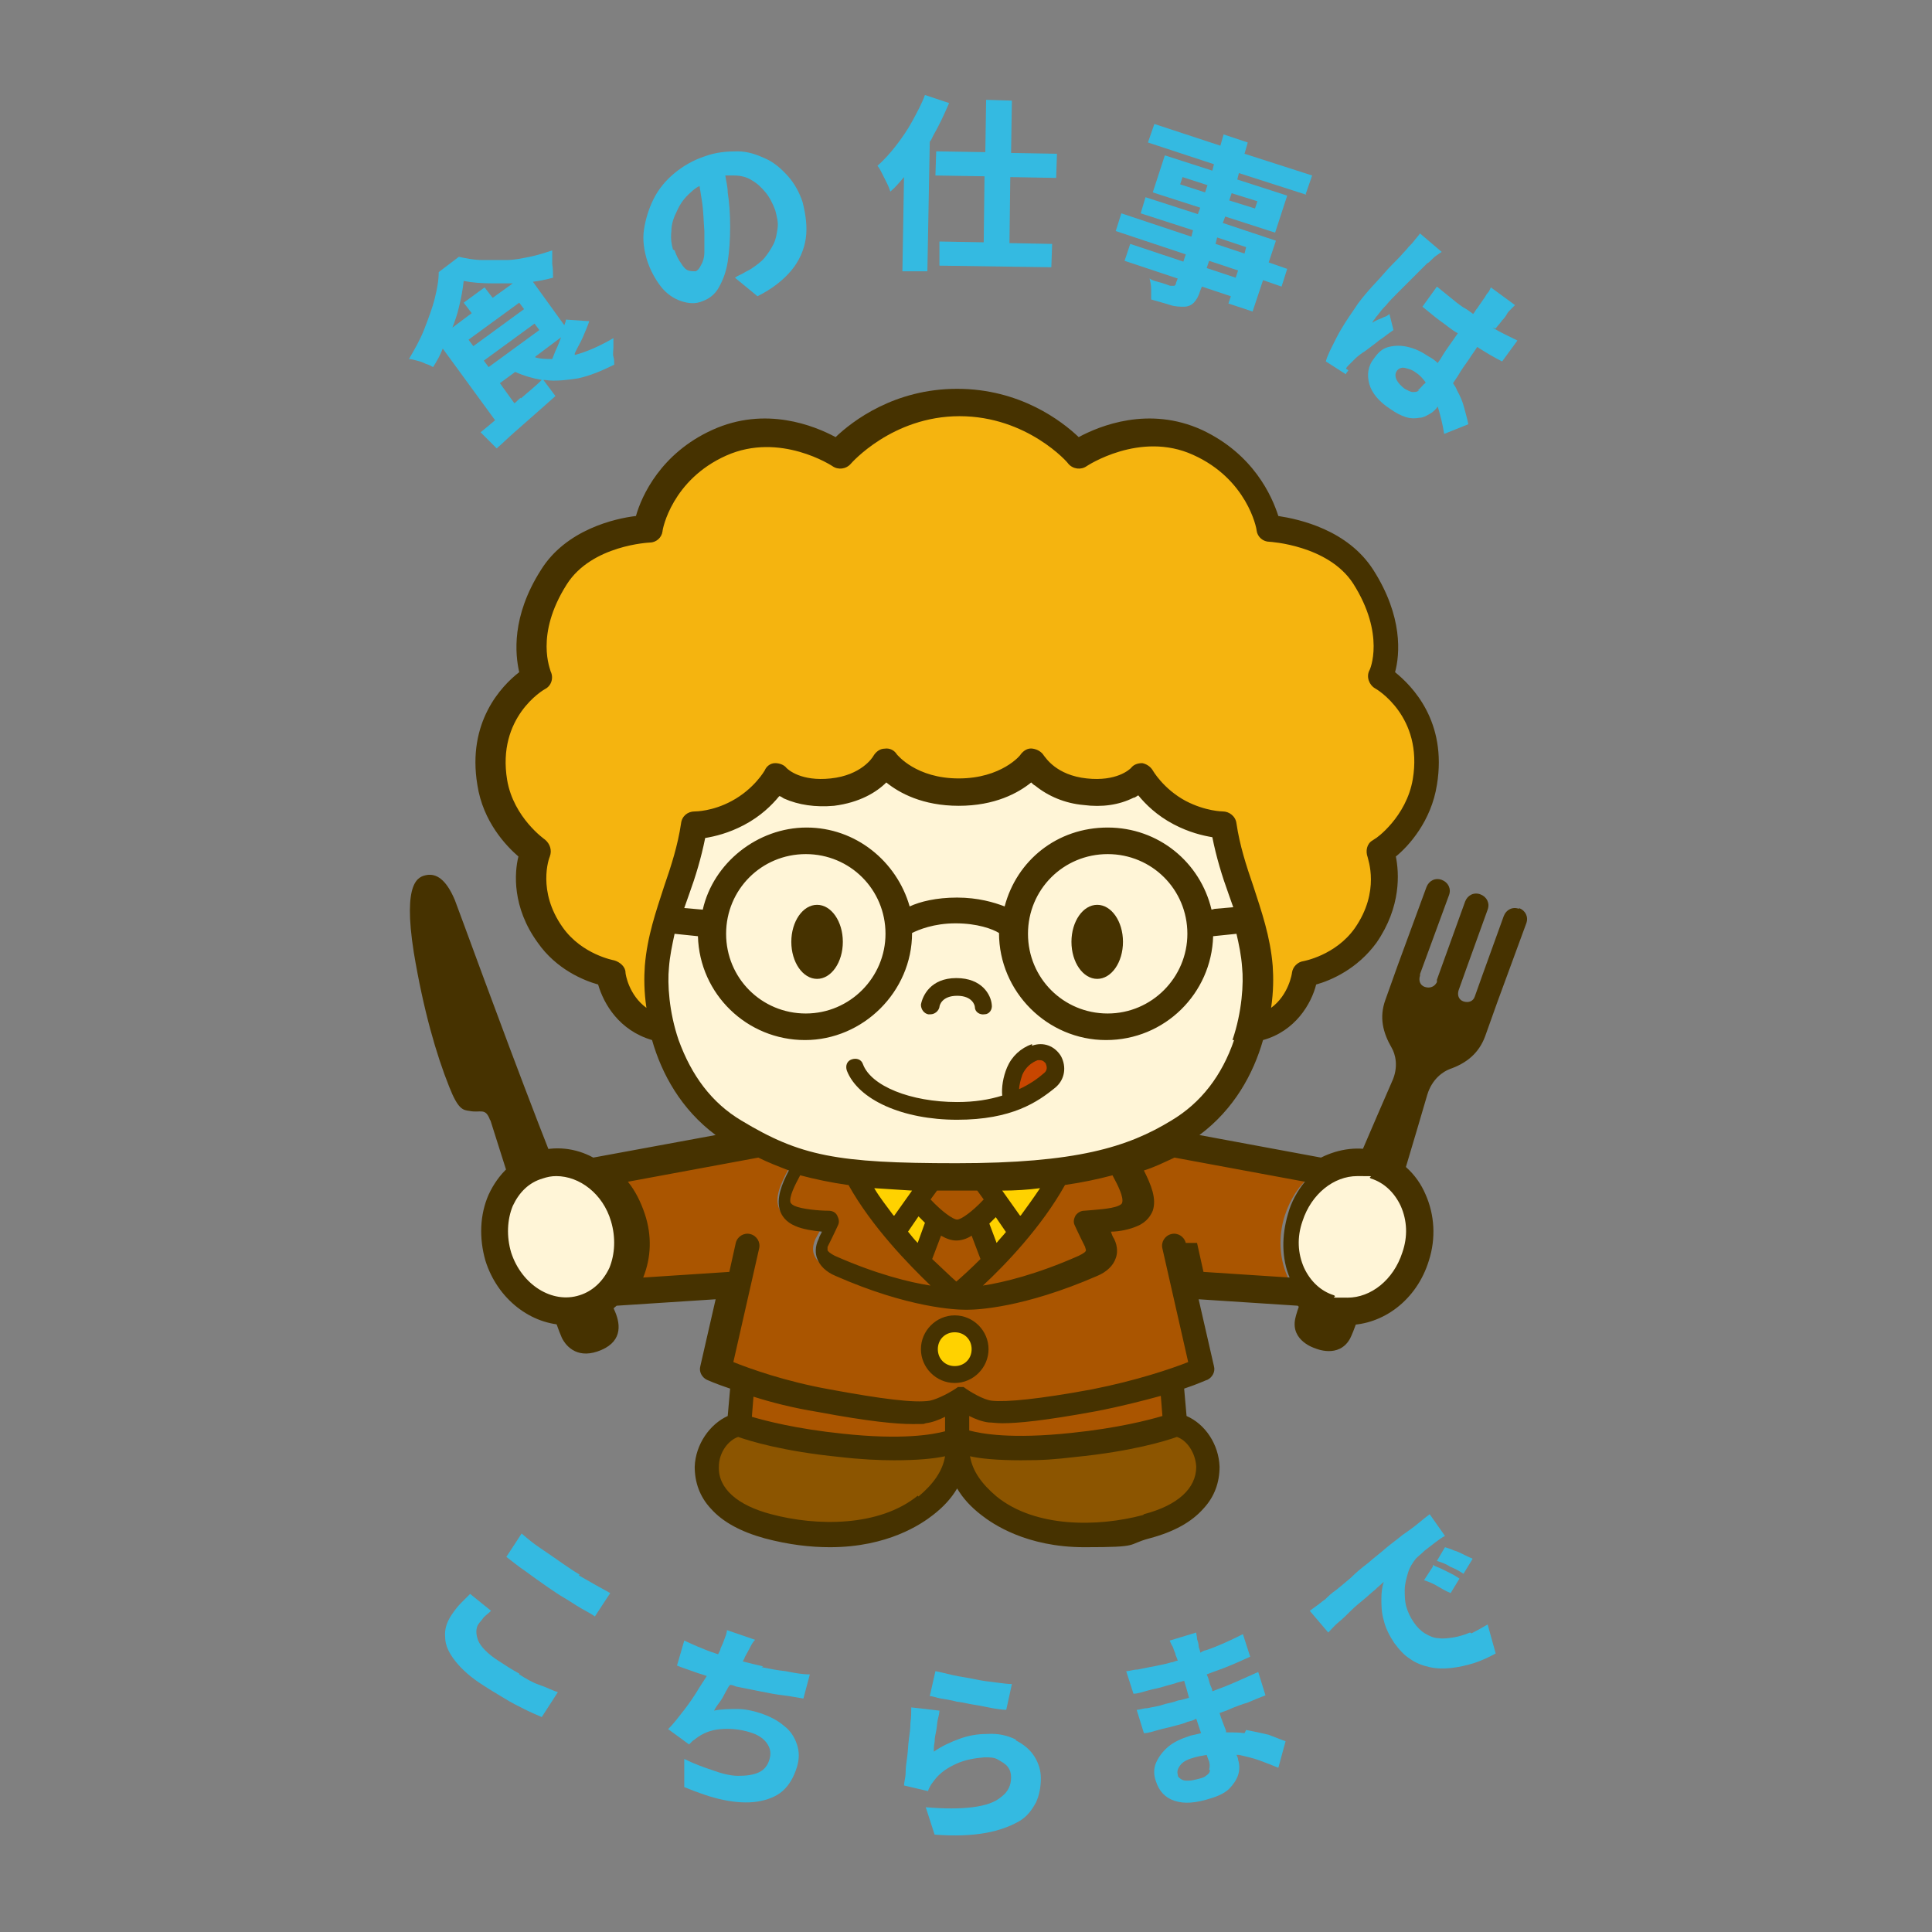
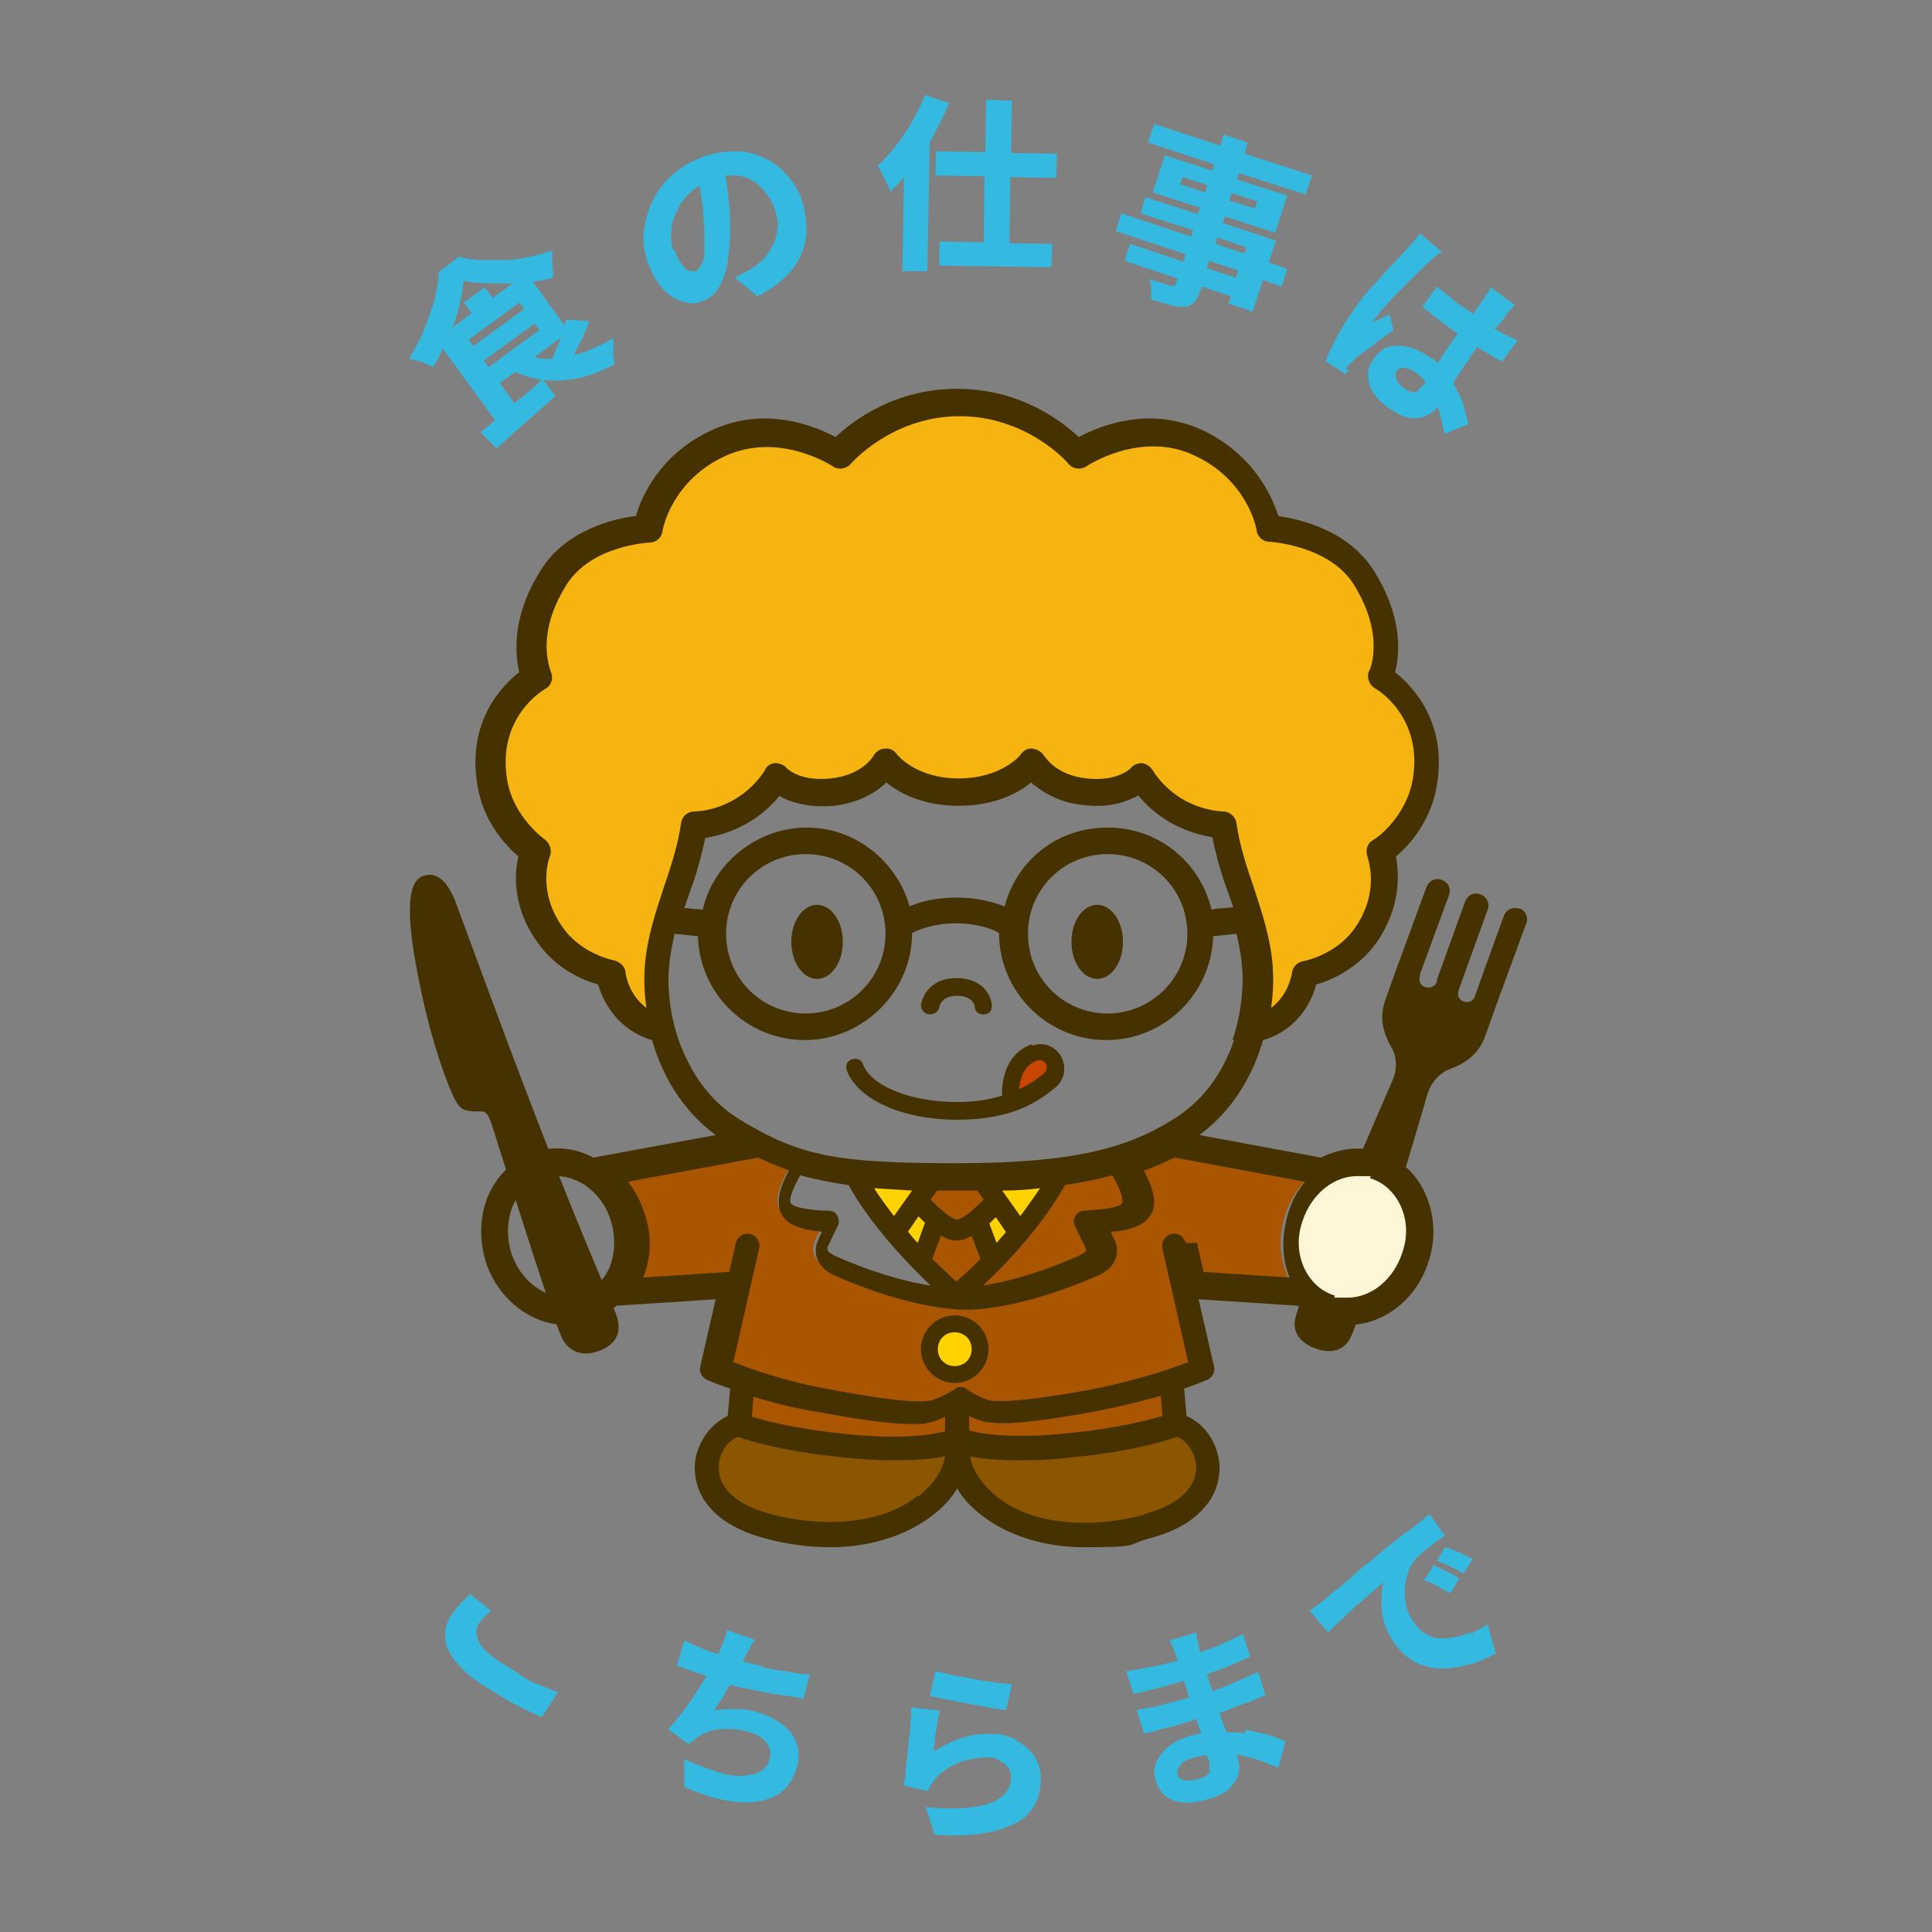
<svg xmlns="http://www.w3.org/2000/svg" id="a" viewBox="0 0 240 240">
  <rect x="0" y="0" width="240" height="240" fill="#808080" stroke="none" />
  <defs>
    <style>.b{fill:#463200;}.c{fill:#ffd200;}.d{fill:#fff5d7;}.e{fill:#34bae1;}.f{fill:#8c5500;}.g{fill:#a50;}.h{fill:#34bae1;}.i{fill:#c84600;}.j{fill:#f5b40f;}</style>
  </defs>
  <path class="e" d="M64.5,207.9c-.9-.5-1.7-1-2.6-1.6-1.4-.9-2.2-1.8-2.5-2.5-.3-.8-.3-1.5,0-2,.2-.3.5-.6.7-.9.3-.3.6-.5.9-.8l-2.6-2.1c-.3.3-.7.7-1.1,1.1-.4.4-.8.9-1.2,1.5-.6.9-.9,1.8-.8,2.8,0,1,.5,2,1.3,3s1.9,2,3.5,3c.9.6,1.8,1.1,2.6,1.6s1.6.9,2.4,1.3c.8.4,1.5.7,2.2,1l2-3.1c-.7-.2-1.4-.6-2.3-.9s-1.7-.8-2.5-1.3h0v-.1Z" />
-   <path class="h" d="M72,195.6c-.7-.4-1.4-.9-2-1.3-1-.7-2-1.4-2.9-2s-1.6-1.2-2.3-1.8l-1.9,2.9c.8.6,1.5,1.2,2.4,1.8.8.6,1.8,1.3,2.8,2,.6.4,1.3.9,2,1.3s1.4.9,2.1,1.3c.7.4,1.3.7,1.7,1l1.9-2.9c-.5-.3-1.1-.6-1.8-1-.7-.4-1.4-.8-2.1-1.2h0s.1-.1.1-.1Z" />
  <path class="e" d="M94.8,207c-.9-.2-1.7-.4-2.5-.6,0-.2.2-.3.2-.5.2-.4.4-.7.6-1.1s.4-.8.7-1.1l-3.5-1.2c0,.4-.2.8-.3,1.1-.1.3-.3.8-.5,1.2,0,.2-.2.5-.3.7-.6-.2-1.2-.4-1.9-.7-.8-.3-1.6-.7-2.3-1l-.9,3.1c.7.3,1.4.5,2.2.8.5.2,1,.3,1.5.5-.3.5-.6.9-.9,1.4-.6,1-1.2,1.9-1.9,2.8-.7.9-1.3,1.7-2,2.4l2.6,1.9c.2-.2.3-.3.4-.4.1-.1.3-.2.4-.3.9-.7,1.9-1.1,3.1-1.2,1.2-.1,2.4,0,3.7.4,1,.3,1.7.8,2.1,1.4s.5,1.2.3,1.9c-.2.8-.7,1.4-1.4,1.7s-1.5.4-2.5.4-2.1-.3-3.2-.7c-1.2-.4-2.3-.8-3.5-1.4v3.5c1.7.7,3.4,1.3,4.9,1.6s2.9.4,4.2.2c1.2-.2,2.3-.6,3.1-1.3.8-.7,1.4-1.7,1.8-3,.3-1,.3-1.9,0-2.8s-.8-1.7-1.6-2.3c-.8-.7-1.8-1.2-3-1.6-.9-.3-1.9-.5-2.8-.5s-1.9,0-2.9.2c.2-.4.5-.8.8-1.2s.5-.9.8-1.4c.1-.2.2-.4.4-.6.2,0,.5.1.7.2,1,.2,2,.4,3,.6,1,.2,2,.4,2.9.5s1.8.3,2.5.4l.8-3c-1,0-2-.2-3-.4-1-.1-2-.3-3-.5h0l.2-.1h0Z" />
  <path class="e" d="M119,211.4c.7.1,1.5.3,2.2.4s1.5.3,2.1.4,1.2.2,1.7.2l.7-3.2c-.5,0-1.2-.1-2-.2s-1.7-.2-2.6-.4-1.8-.3-2.7-.5-1.6-.4-2.2-.5l-.7,3.1c.4,0,.8.2,1.4.3s1.3.2,2,.4h.1Z" />
  <path class="e" d="M126.2,216.1c-1-.5-2.2-.8-3.6-.7-1.2,0-2.3.2-3.4.6-1.1.4-2.2.9-3.2,1.6,0-.3,0-.7.1-1.2,0-.5.1-.9.2-1.4s.1-1,.2-1.4.2-.8.2-1.1l-3.5-.4c0,.6,0,1.2-.1,1.9,0,.7-.1,1.4-.2,2.1s-.1,1.4-.2,2.1-.2,1.4-.2,2-.2,1.2-.2,1.6l3,.7c0-.2.2-.5.3-.7s.3-.4.5-.7c.7-.9,1.6-1.5,2.7-2s2.3-.7,3.5-.8c.7,0,1.2,0,1.7.3s.9.5,1.2.9.4.8.4,1.3c0,1-.4,1.8-1.2,2.4-.8.7-2,1.1-3.6,1.3s-3.5.2-5.8,0l1.1,3.4c2.5.2,4.6.1,6.3-.2,1.7-.3,3-.8,4.1-1.4s1.7-1.5,2.2-2.4c.4-.9.6-1.9.6-3,0-1-.3-1.9-.8-2.7s-1.3-1.5-2.3-2h0v-.1h0Z" />
  <path class="e" d="M154.6,215.3c-.7-.1-1.5-.1-2.3-.1v-.2c-.3-.8-.6-1.5-.8-2.2.5-.2.9-.3,1.3-.5.7-.3,1.5-.6,2.2-.8.7-.3,1.4-.6,2.2-.9l-.9-2.9c-.9.4-1.8.8-2.7,1.2s-1.9.8-3,1.2c0-.3-.2-.6-.3-.9-.1-.4-.2-.8-.4-1.2,1-.4,2-.7,2.9-1.1,1-.4,1.8-.8,2.5-1.1l-.9-2.8c-1.6.8-3.1,1.5-4.6,2-.2,0-.5.2-.7.3,0-.3-.2-.6-.2-.8,0-.3-.1-.6-.2-.9,0-.3-.1-.6-.1-.8l-3.3,1c.1.2.2.5.4.8.1.3.2.6.3.8,0,.2.2.5.3.9-.3,0-.5.2-.8.2-.3.1-.7.2-1.2.3s-.9.2-1.5.3c-.5.1-1,.2-1.5.3-.5,0-1,.2-1.4.2l.9,2.8c.5,0,1.1-.2,1.8-.4s1.4-.3,2-.5,1.2-.3,1.7-.5l.8-.2c.1.3.2.7.3,1,.1.4.2.7.3,1.1-.3.1-.7.2-1.1.3-.3,0-.6.2-1.1.3s-.9.2-1.5.4c-.5.1-1,.2-1.5.3-.5,0-.9.2-1.3.2l.9,2.9c.5,0,1.1-.2,1.8-.4s1.3-.3,2-.5,1.2-.3,1.6-.5c.4-.1.8-.2,1.1-.4.2.6.4,1.2.6,1.8-.4.1-.8.2-1.3.3-1.2.4-2.1.8-2.8,1.4-.7.6-1.2,1.3-1.5,2s-.3,1.5,0,2.3c.4,1.2,1.1,2,2.3,2.4s2.6.3,4.5-.3c1-.3,1.8-.7,2.3-1.2s.9-1.1,1.1-1.7c.2-.6.2-1.3,0-1.9,0-.2-.1-.4-.2-.6h.3c.9.2,1.8.4,2.6.7s1.6.6,2.3.9l.9-3.3c-.6-.2-1.3-.5-2.1-.8-.8-.2-1.8-.4-2.8-.6h0l-.2.4h0ZM150.3,219.9c0,.3-.2.5-.5.7-.2.2-.6.3-1,.4-.4.1-.8.2-1.2.2s-.6,0-.9-.2-.4-.3-.4-.6c-.1-.3,0-.7.3-1.1s.8-.7,1.5-.9c.6-.2,1.2-.3,1.8-.4.1.3.2.6.3.8.1.4.1.7,0,1h0l.1.1h0Z" />
  <path class="e" d="M182.6,202.8c-.7.3-1.4.5-2,.6-.7.1-1.3.2-1.9.1-.6,0-1.2-.3-1.7-.6s-1-.8-1.4-1.4c-.4-.6-.7-1.2-.9-1.9s-.2-1.4-.2-2.1.2-1.4.4-2.1c.2-.7.6-1.3,1-1.8.3-.3.7-.6,1.1-1,.4-.3.9-.7,1.3-1,.4-.3.8-.6,1.2-.8l-1.9-2.7c-.4.3-.9.7-1.5,1.2s-1.2.9-1.9,1.4c-.6.5-1.3,1-1.9,1.5-.8.7-1.6,1.3-2.4,2-.8.6-1.5,1.2-2.1,1.8-.7.6-1.3,1.1-1.8,1.5-.6.4-1,.8-1.4,1.2-.2.1-.4.3-.8.6s-.7.5-1.1.8l2.3,2.7c.4-.4.8-.9,1.3-1.3s1-.9,1.5-1.4,1-.9,1.6-1.4c.5-.4,1-.9,1.4-1.2.4-.4.8-.7,1.1-1-.2.6-.3,1.3-.3,2.1s0,1.7.3,2.7c.2.9.7,1.9,1.3,2.8.6.8,1.2,1.5,2,2,.7.5,1.5.8,2.4,1s1.8.2,2.7.1,1.8-.3,2.8-.6c.9-.3,1.8-.7,2.7-1.2l-1-3.6c-.7.4-1.4.8-2,1.1h0l-.2-.1h0Z" />
  <path class="h" d="M182.9,193.6c-.3-.1-.7-.3-1.1-.5-.4-.2-.8-.4-1.2-.5-.4-.2-.8-.3-1.1-.4l-1,1.7c.6.2,1.2.4,1.6.7.5.2,1.1.5,1.7.9l1.1-1.8h0v-.1h0Z" />
  <path class="h" d="M178,194.6l-1.1,1.7c.6.2,1.1.4,1.6.7s1,.6,1.7.9l1.1-1.8c-.3-.2-.6-.4-1-.6s-.8-.4-1.2-.6c-.4-.2-.8-.3-1.1-.5h0v.2h0Z" />
  <path class="h" d="M76.2,43.1v-1.1c-1.7,1-3.3,1.7-4.8,2.1v-.2c.3-.7.7-1.3,1-2s.6-1.4.8-2l-2.9-.2c0,.2-.1.4-.2.7l-3.9-5.4c.9-.1,1.7-.3,2.5-.5,0-.5,0-1.1-.1-1.7v-1.7c-.9.3-1.8.6-2.8.8-1,.2-1.9.4-2.9.4h-3c-1,0-2-.2-2.9-.4l-2.5,1.9c0,1-.2,2.1-.5,3.3s-.8,2.5-1.3,3.8-1.2,2.5-1.9,3.7c.3,0,.6.1,1,.2.4.1.7.2,1.1.4.4.1.7.3.9.4.5-.8.9-1.5,1.2-2.3l6.5,8.9c-.7.6-1.3,1.1-1.8,1.5l2,2c.7-.6,1.4-1.3,2.2-2,.8-.7,1.7-1.5,2.5-2.2.9-.8,1.7-1.5,2.6-2.3l-1.5-2h.2c1.3.2,2.7,0,4.1-.2,1.4-.3,2.9-.9,4.5-1.7,0-.3,0-.7-.1-1s0-.8,0-1.2h0ZM67,41l-6.3,4.6-.6-.8,6.3-4.6.6.8ZM64.5,37.6l.6.8-6.3,4.6-.6-.8,6.3-4.6ZM57.6,34.9c1,.2,2.2.3,3.5.3h2.6l-2.5,1.8-1-1.3-2.6,1.9,1,1.3-2.4,1.8c.3-.8.6-1.6.8-2.5.3-1.2.5-2.3.6-3.3h0ZM64.7,49.4c-.3.2-.5.5-.8.7l-1.8-2.5,1.9-1.4c1.1.5,2.2.8,3.3,1-.8.8-1.7,1.5-2.6,2.3h0s0-.1,0-.1ZM66.5,44.3l3.2-2.4c-.2.5-.4,1.1-.7,1.7-.1.3-.3.7-.4,1-.7,0-1.4,0-2.1-.2v-.1Z" />
  <path class="h" d="M87.3,37.4c.8-.3,1.5-.8,2-1.7s.9-1.9,1.1-3.2.3-2.7.3-4.4c0-1.5-.1-2.9-.3-4.2,0-.7-.2-1.4-.3-2.1h1.1c.8,0,1.6.2,2.2.6.7.4,1.2.9,1.7,1.5s.9,1.4,1.2,2.2c.2.8.4,1.5.3,2.2s-.2,1.4-.5,2-.7,1.2-1.1,1.7-1.1,1-1.7,1.4c-.3.2-.6.3-.9.5s-.7.3-1.1.6l2.8,2.3c1.8-.9,3.2-2,4.2-3.2s1.6-2.6,1.8-4c.2-1.4,0-2.9-.4-4.5-.4-1.2-1-2.3-1.8-3.2-.8-.9-1.7-1.7-2.8-2.2-1.1-.5-2.2-.9-3.5-.9s-2.6.1-4,.6c-1.5.5-2.7,1.2-3.8,2.1-1.1.9-2,2-2.6,3.2s-1,2.5-1.2,3.8,0,2.6.4,3.9c.4,1.2,1,2.3,1.7,3.2s1.6,1.5,2.5,1.8,1.8.4,2.7,0h0ZM83.6,31c-.2-.7-.3-1.4-.2-2.3,0-.9.3-1.7.7-2.5.4-.9.9-1.6,1.7-2.3.3-.3.7-.6,1.1-.8.1.6.2,1.3.3,1.9.2,1.3.2,2.5.3,3.7v2.6c0,.7-.2,1.3-.4,1.6-.2.4-.4.7-.7.8-.3,0-.6,0-.9-.1s-.6-.4-.9-.9c-.3-.4-.6-1-.8-1.6h0l-.2-.1Z" />
  <polygon class="h" points="125.7 12.5 122.5 12.4 122.4 18.9 116.3 18.8 116.2 21.8 122.3 21.9 122.2 30.1 116.7 30 116.7 33 130.6 33.2 130.7 30.3 125.4 30.2 125.5 22 131.2 22.1 131.3 19.1 125.6 19 125.7 12.5" />
  <path class="h" d="M115.2,33.8l.3-16.2c.2-.2.3-.5.4-.7.8-1.4,1.4-2.7,2-4.1l-3-1c-.4,1.1-1,2.2-1.6,3.3-.6,1.1-1.3,2.1-2,3-.7.9-1.5,1.8-2.3,2.5.2.2.4.6.6,1s.4.8.6,1.2.3.7.4,1c.6-.5,1.1-1.1,1.7-1.8l-.2,11.7h3.1v.1Z" />
  <path class="h" d="M162.2,24.1l.8-2.3-8.4-2.7.4-1.4-3-1-.4,1.4-8.2-2.7-.8,2.3,8.2,2.7-.2.8-5.9-1.9-1.5,4.6,5.9,1.9-.3.8-6.5-2.1-.6,2,6.5,2.1-.2.8-8.7-2.9-.7,2.2,8.7,2.9-.3.9-6.6-2.2-.7,2.1,6.6,2.2-.2.5c0,.2-.1.3-.2.4h-.5c-.1,0-.3-.1-.6-.2s-.6-.2-1-.3-.7-.2-1-.4c.1.4.2.8.2,1.3v1.3c1,.3,1.8.5,2.4.7.6.2,1.2.2,1.7.2s.9-.2,1.2-.5.6-.8.8-1.5l.2-.5,3.6,1.2-.3.9,3,1,1.3-3.9,2.3.8.7-2.2-2.3-.8.9-2.7-6.6-2.2.3-.8,6.2,2,1.5-4.6-6.2-2,.2-.8,8.4,2.7h0l-.1-.1h0ZM153.5,34.5l-3.6-1.2.3-.9,3.6,1.2-.3.9ZM154.8,30.7l-.2.8-3.6-1.2.2-.8,3.6,1.2ZM146.6,22.9l.3-.9,3.1,1-.3.9-3.1-1ZM156.2,25l-.3.9-3.2-1,.3-.9,3.2,1Z" />
  <path class="h" d="M167.2,45.8c.1-.2.2-.3.3-.4s.2-.2.4-.4.3-.3.4-.4c.3-.3.8-.7,1.3-1,.5-.4,1.1-.8,1.7-1.3.6-.4,1.2-.9,1.8-1.3l-.5-2c-.2.2-.4.3-.7.4-.2.1-.4.2-.7.3-.2.1-.5.2-.7.4,0-.1.1-.3.3-.5.1-.2.2-.3.3-.4.3-.4.6-.8,1.1-1.3.4-.5.9-1,1.4-1.5l1.5-1.5c.5-.5.9-.9,1.3-1.3.4-.4.7-.7.9-.9.1,0,.3-.2.5-.4s.4-.4.7-.6.4-.3.6-.4l-2.7-2.3c-.2.3-.5.6-.8,1s-.6.6-.8.9c-.3.3-.7.8-1.2,1.3-.5.5-1.1,1.1-1.7,1.8s-1.2,1.3-1.9,2.1c-.6.7-1.2,1.4-1.7,2.2-.9,1.3-1.7,2.5-2.3,3.7s-1.1,2.1-1.3,2.9l2.5,1.6c0-.2.2-.3.3-.5h0l-.3-.2h0Z" />
  <path class="h" d="M185.8,40.8c.3-.4.6-.7.8-1,.3-.3.5-.6.6-.8s.3-.4.5-.6.4-.4.5-.5l-3-2.2c-.1.2-.2.5-.4.7s-.3.5-.4.6c-.2.3-.5.7-.9,1.3-.2.2-.3.5-.5.7-.4-.3-.8-.6-1.2-.8-.6-.4-1.1-.8-1.7-1.3-.5-.4-1.1-.9-1.6-1.3l-1.8,2.5c.5.4,1.1.9,1.6,1.3.5.4,1.1.8,1.6,1.2.4.3.8.6,1.2.8-.2.3-.5.7-.7,1-.5.7-1,1.4-1.4,2.1-.1.2-.3.4-.4.6-.3-.3-.7-.6-1.1-.8-.9-.6-1.7-1-2.6-1.2-.8-.2-1.6-.2-2.4,0s-1.3.7-1.8,1.4c-.8,1-.9,2.1-.6,3.2s1.2,2.2,2.6,3.1c.7.5,1.3.8,1.9,1,.6.2,1.2.2,1.7.1.5,0,1-.3,1.5-.6.3-.2.6-.5.8-.8h0c.3,1,.6,2.1.8,3.4l3-1.2c-.1-.6-.3-1.2-.5-2s-.5-1.5-.9-2.2c-.1-.3-.3-.6-.5-.9.2-.3.4-.6.6-.9.4-.7.9-1.4,1.4-2.1.3-.5.7-1,1-1.5,1.1.7,2.1,1.3,3.1,1.8l1.9-2.6c-1-.5-2.1-1-3.1-1.6h0l.4.1h0ZM176.3,48.5c-.3.2-.5.2-.8.2s-.6-.2-1-.4c-.4-.3-.8-.7-1-1.1-.2-.4-.2-.8,0-1.1s.6-.5,1-.4.9.2,1.4.6c.5.3.9.8,1.2,1.2,0,0-.1.2-.2.2-.3.3-.5.6-.8.8h.2Z" />
-   <path class="d" d="M154.3,129.5c-1.6,4.7-4.3,8.2-8.2,10.6-7.6,4.6-16,5.5-27.3,5.5s-19.7-.9-27.3-5.5c-3.9-2.3-6.6-5.9-8.2-10.6-1.2-3.7-1.5-7.3-1.3-9.4.3-3.4,1.3-6.4,2.3-9.4.8-2.4,1.7-4.9,2.1-7.6.9,0,2.9-.3,5.2-1.6,2.5-1.3,4-3.2,4.6-4.1,1,.8,3.2,1.9,6.9,1.5,3.7-.4,5.7-2.2,6.6-3.3,1.1,1.1,4,3.3,9,3.3s7.9-2.2,9-3.3c.8,1,2.8,2.9,6.5,3.3s5.9-.8,6.9-1.5c.7,1,2.2,2.8,4.6,4.1,2.2,1.2,4.2,1.5,5.2,1.6.4,2.7,1.3,5.2,2.1,7.6,1,2.9,2,6,2.3,9.4.2,2.2,0,5.8-1.3,9.4h.3Z" />
  <path class="g" d="M162.9,146c-1.5,1.2-2.6,2.9-3.3,5-.8,2.5-.7,5.2.3,7.5.2.5.4.9.7,1.3l-13.2-.8-1-4.4c0-.3-.4-.6-.8-.5-.3,0-.6.4-.5.8l3.4,14.8c-1.5.6-6.4,2.5-12.8,3.7-6.7,1.2-10.7,1.6-12.7,1.4-1.3-.2-3.2-1.4-3.8-1.8h-.4c-.6.4-2.6,1.6-3.8,1.8-2,.3-6-.1-12.7-1.4-6.4-1.2-11.3-3.1-12.8-3.7l3.4-14.8c0-.3-.1-.7-.5-.8-.3,0-.7.1-.8.5l-1,4.4-13.2.8c.3-.4.5-.9.7-1.3,1-2.3,1.1-4.9.3-7.5-.6-2-1.8-3.8-3.3-5l18.5-3.5c1.5.8,3.1,1.4,4.8,1.9-1.1,2-2.2,4-1.7,5.5.2.7.7,1.2,1.5,1.6,1.1.5,2.9.6,4,.7-.2.4-.5,1-.9,1.7-.3.7-.4,1.3-.2,1.9.3.8.9,1.4,2,1.8,9,4,14.7,4.2,15.8,4.2h.3c1.1,0,6.8-.2,15.8-4.2,1.1-.5,1.7-1.1,2-1.8.2-.6.1-1.2-.2-1.9-.4-.7-.7-1.3-.9-1.7,1.1,0,3-.2,4-.7.8-.3,1.3-.9,1.5-1.6.5-1.6-.5-3.6-1.7-5.5,1.6-.5,3.2-1.2,4.8-1.9l18.5,3.5h-.1Z" />
  <path class="j" d="M171.1,105.2c-.2.2-.4.5-.2.8,0,.2,1.8,4.7-1.7,9.8-2.7,3.8-7.1,4.5-7.1,4.6-.3,0-.5.3-.5.6,0,.2-.7,4.8-5.1,6.1.6-2.7.6-5.2.5-6.9-.3-3.6-1.4-6.7-2.4-9.7-.9-2.7-1.7-5.2-2.1-7.9,0-.3-.3-.6-.6-.6s-2.4,0-5.1-1.4c-3.1-1.7-4.6-4.2-4.6-4.3-.1-.2-.3-.3-.5-.3s-.4,0-.6.2c0,0-2,2.2-6.4,1.6-4.4-.5-6-3.2-6.1-3.3-.1-.2-.3-.3-.5-.3s-.4,0-.6.2c0,0-.7.9-2,1.7-1.3.8-3.4,1.7-6.6,1.7s-5.3-.9-6.6-1.7c-1.4-.8-2-1.7-2-1.7-.1-.2-.3-.3-.6-.3-.2,0-.4.1-.5.3,0,.1-1.6,2.8-6.1,3.3-4.4.5-6.3-1.6-6.4-1.6-.1-.2-.3-.2-.6-.2-.2,0-.4.1-.5.3,0,0-1.5,2.6-4.6,4.3-2.7,1.5-5.1,1.4-5.1,1.4-.3,0-.6.2-.7.6-.4,2.8-1.2,5.3-2.1,7.9-1,3-2.1,6.1-2.4,9.7-.2,1.8,0,4.2.5,6.9-4.4-1.3-5.1-5.8-5.1-6.1s-.2-.5-.5-.6c0,0-4.4-.8-7.1-4.6-3.6-5.1-1.8-9.6-1.7-9.8.1-.3,0-.6-.2-.8,0,0-4.3-2.9-5.1-8.1-.6-3.6.1-6.8,2.1-9.4,1.5-2,3.2-3,3.2-3,.3-.2.4-.5.3-.8,0,0-.6-1.2-.6-3.3,0-3.5,1.4-6.6,2.7-8.6,3.4-5.3,11.1-5.7,11.2-5.7.3,0,.6-.2.6-.5,0,0,1.3-6.9,8.5-10.2s14.2,1.4,14.3,1.5c.3.2.6.1.8-.1,0,0,5.3-6.2,14.3-6.2s14.3,6.2,14.3,6.2c.2.2.6.3.9.1,0,0,7-4.7,14.3-1.5,7.2,3.3,8.5,10.1,8.5,10.2,0,.3.3.5.6.5,0,0,7.8.4,11.2,5.7,2.3,3.6,2.7,6.6,2.7,8.6,0,2.1-.6,3.3-.6,3.3-.1.3,0,.7.3.8,0,0,1.7,1,3.2,3,2,2.7,2.7,5.8,2.1,9.4-.8,5.2-5.1,8.1-5.1,8.1h0l-.2.1h0Z" />
  <ellipse class="b" cx="101.5" cy="117" rx="3.2" ry="4.6" />
  <path class="b" d="M60.9,139.1c.4,1.2,7.6,24.3,8.9,27.1.6,1.2,2.1,2.7,4.9,1.5s2.3-3.5,1.6-5c-1.3-3-5.3-12.5-9.4-23.1-4.9-12.7-9.7-26-10.4-27.8-1.1-2.6-2.3-3.3-3.5-3.1-1,.2-3,.7-1.6,9.6,1.2,7.2,2.8,12.7,4.4,16.7,1.1,2.8,1.7,2.9,2.5,3,1.4.3,2-.5,2.6,1.2h0v-.1h0Z" />
  <ellipse class="b" cx="136.3" cy="117" rx="3.2" ry="4.6" />
  <path class="b" d="M188.7,112.9c-.8-.3-1.6.1-1.9.9l-2.6,7.2h0l-1,2.8c-.2.6-.8.8-1.4.6-.6-.2-.8-.8-.6-1.4l1-2.8h0l2.6-7.2c.3-.8-.1-1.6-.9-1.9-.8-.3-1.6.1-1.9.9l-3.5,9.7v.3c-.3.6-.9.8-1.5.6-.6-.2-.8-.8-.6-1.4v-.2h0l3.6-9.8c.3-.8-.1-1.6-.9-1.9-.8-.3-1.6.1-1.9.9l-3.6,9.8h0l-1.5,4.2c-.8,2.2-.3,4.1.8,6,.4.7.9,2.3,0,4.2,0,0-11.2,25.6-12,29.4-.6,2.8,2.5,3.7,2.5,3.7,0,0,2.9,1.3,4.3-1.2,1.8-3.5,9.6-30.3,9.6-30.3.6-2,2-2.9,2.8-3.2,2-.7,3.6-1.9,4.4-4.1l1.5-4.2h0l3.6-9.8c.3-.8-.1-1.6-.9-1.9h0v.1h0Z" />
  <path class="i" d="M129.9,133.7c-.9.8-2.2,1.6-3.8,2.3,0-.6,0-1.6.5-2.6s1.2-1.7,2.2-2h.5c.5,0,.9.3,1.1.6.3.5.4,1.2-.3,1.8h0l-.2-.1Z" />
  <path class="c" d="M118.6,163.8c-2.1,0-3.8,1.7-3.8,3.8s1.7,3.8,3.8,3.8,3.8-1.7,3.8-3.8-1.7-3.8-3.8-3.8Z" />
-   <path class="d" d="M72.3,162c-4,1.2-8.4-1.4-9.8-6-.7-2.2-.6-4.6.3-6.6.9-2,2.4-3.4,4.3-4,.7-.2,1.3-.3,2-.3,1.4,0,2.8.4,4,1.2h0c1.7,1.1,3.1,2.9,3.8,5.1.7,2.2.6,4.6-.3,6.6s-2.4,3.4-4.3,4h0Z" />
  <path class="g" d="M101.7,174.6c6.4,1.2,9.6,1.5,11.5,1.5s1.2,0,1.6-.1c1.1-.2,2.5-.9,3.4-1.4v3.9c-1.5.6-5.9,1.3-13.7.5-6.7-.7-10.8-1.9-12.1-2.4l.4-4.2c2.3.7,5.4,1.6,8.9,2.2h0Z" />
  <path class="f" d="M114.5,186.5c-1.6,1.3-7.8,5.4-19,2.5-4.6-1.2-7.2-3.7-7.1-6.8,0-2.1,1.5-4.1,3.3-4.6.9.3,5.1,1.8,12.7,2.5,2.6.3,4.8.4,6.6.4,3.9,0,6.1-.5,7.2-.8v.2c0,2.4-1.2,4.6-3.7,6.6h0Z" />
  <path class="f" d="M149.3,182.2c.1,3.1-2.5,5.6-7.1,6.8-2.8.7-5.4,1-7.6,1-6.5,0-10.2-2.5-11.4-3.5-2.5-2-3.7-4.2-3.7-6.6s0-.1,0-.2c1.1.3,3.3.8,7.2.8s4-.1,6.6-.4c7.6-.8,11.8-2.2,12.7-2.5,1.7.4,3.2,2.4,3.3,4.6h0Z" />
  <path class="g" d="M145.3,176.6c-1.3.4-5.4,1.7-12.1,2.4-7.8.8-12.2,0-13.7-.5v-3.9c.9.5,2.3,1.2,3.4,1.4.4,0,.9.1,1.6.1,1.8,0,5.1-.3,11.5-1.5,3.5-.6,6.6-1.5,8.9-2.2l.4,4.2h0Z" />
  <path class="d" d="M170.6,145.4c1.9.6,3.4,2,4.3,4,.9,2,1,4.3.3,6.6-1.4,4.6-5.9,7.3-9.8,6-1.9-.6-3.4-2-4.3-4-.9-2-1-4.3-.3-6.6.7-2.2,2.1-3.9,3.8-5.1h0c1.2-.8,2.6-1.3,4-1.3s1.3.1,2,.3h0v.1Z" />
  <path class="g" d="M138.3,144.9c1,1.7,2.1,3.6,1.7,4.7,0,.2-.2.5-.8.8-1.1.5-3.6.6-4.5.6s-.4.1-.5.3-.1.4,0,.6c0,0,.4.9,1.3,2.7.2.4.2.6.1.9-.1.4-.6.8-1.3,1.1-6.9,3.1-11.9,3.8-14.1,4,2.3-2.1,8.5-7.9,12-14.4,2.1-.3,4.2-.7,6.1-1.3h0Z" />
  <path class="c" d="M114,150.1c.4.4.9,1,1.6,1.6l-1.4,3.8c-.7-.8-1.5-1.6-2.3-2.5l2.1-2.9h0Z" />
  <path class="g" d="M116.6,152.5c.8.5,1.5.9,2.2.9s1.5-.4,2.2-.9l1.5,4c-1.7,1.7-3.1,2.9-3.7,3.5-.7-.6-2.1-1.8-3.7-3.5l1.5-4Z" />
  <path class="c" d="M125.8,153c-.8.9-1.5,1.7-2.3,2.5l-1.4-3.8c.6-.6,1.2-1.2,1.6-1.6l2.1,2.9h0Z" />
  <path class="c" d="M126.7,152l-3.7-5.2c2.7,0,5.3-.2,7.7-.5-1.1,2-2.5,3.9-3.9,5.7h-.1Z" />
  <path class="g" d="M121.4,146.9l1.6,2.2c-1.9,2.3-3.5,3.1-4.1,3.1s-2.2-.9-4.1-3.1l1.6-2.2h5Z" />
  <path class="c" d="M111.1,152c-1.4-1.8-2.8-3.7-3.9-5.7,2.4.3,5,.4,7.7.5l-3.7,5.2h-.1Z" />
-   <path class="g" d="M105.5,146.1c3.5,6.6,9.7,12.4,12,14.4-2.2-.2-7.2-1-14.1-4-.7-.3-1.2-.7-1.3-1.1,0-.3,0-.6.1-.9.9-1.8,1.3-2.6,1.3-2.7v-.6c-.1-.2-.3-.3-.5-.3-.9,0-3.4-.1-4.5-.6-.6-.3-.8-.6-.8-.8-.4-1.1.7-3,1.7-4.7,2,.6,4,1,6.1,1.3h0Z" />
  <path class="b" d="M128.2,129.7c-1.4.5-2.5,1.5-3.1,2.9-.5,1.2-.7,2.5-.6,3.5-1.6.5-3.4.8-5.6.8-5.8,0-10.7-2-11.7-4.7-.2-.6-.8-.8-1.4-.6s-.8.8-.6,1.4c1.4,3.6,6.9,6.1,13.7,6.1s10-2.2,12.2-4c1.2-1,1.4-2.6.7-3.9-.8-1.3-2.2-1.8-3.6-1.3h0v-.2ZM129.7,133.3c-.8.7-1.8,1.4-3.1,2,0-.5.2-1.2.4-1.8.4-.9,1.1-1.5,1.9-1.8h.3c.4,0,.6.3.7.4,0,.1.4.7-.2,1.2h0Z" />
  <path class="b" d="M118.6,163.4c-2.3,0-4.2,1.9-4.2,4.2s1.9,4.2,4.2,4.2,4.2-1.9,4.2-4.2-1.9-4.2-4.2-4.2ZM118.6,169.7c-1.2,0-2.1-.9-2.1-2.1s.9-2.1,2.1-2.1,2.1.9,2.1,2.1-.9,2.1-2.1,2.1Z" />
  <path class="b" d="M178.5,97.5c1.3-7.9-3.1-12.3-5.2-14,.6-2.2,1-6.9-2.7-12.7-3.2-5-9.2-6.3-11.8-6.7-.8-2.5-3.1-7.7-9.5-10.7-6.6-3-12.7-.5-15.3.9-2.1-2-7.3-6-15.1-6s-13,4-15.1,6c-2.6-1.4-8.7-3.9-15.3-.9-6.4,2.9-8.8,8.2-9.5,10.7-2.6.3-8.7,1.7-11.8,6.7-3.7,5.8-3.2,10.5-2.7,12.7-2.2,1.7-6.5,6.2-5.2,14,.7,4.6,3.6,7.6,5.1,8.9-.5,2-.8,6.3,2.4,10.7,2.3,3.3,5.7,4.7,7.5,5.2.7,2.4,2.6,5.7,6.7,6.9,1.2,4.2,3.6,8.6,7.9,11.8l-15.2,2.8c-2.2-1.2-4.8-1.5-7.2-.7-2.6.8-4.6,2.7-5.8,5.3-1.1,2.5-1.2,5.4-.4,8.2,1.5,4.8,5.7,8,10.1,8s1.8-.1,2.7-.4c1.3-.4,2.5-1.1,3.5-2l12.3-.8-1.9,8.3c-.2.7.2,1.4.8,1.7,0,0,1.1.5,2.9,1.1l-.3,3.4c-2.2,1-4,3.5-4.1,6.3,0,1.9.6,3.7,2,5.2,1.5,1.7,3.8,2.9,6.7,3.7,3,.8,5.7,1.1,8.1,1.1,7.2,0,11.4-2.9,12.8-4,1.3-1,2.3-2.1,3-3.3.7,1.2,1.7,2.3,3,3.3,1.4,1.1,5.6,4,12.8,4s5.1-.3,8.1-1.1,5.2-2,6.7-3.7c1.4-1.5,2-3.3,2-5.2-.1-2.8-1.8-5.3-4.1-6.3l-.3-3.4c1.8-.6,2.8-1.1,2.9-1.1.6-.3,1-1,.8-1.7l-1.9-8.3,12.3.8c1,.9,2.1,1.6,3.5,2,.9.3,1.8.4,2.7.4,4.4,0,8.6-3.1,10.1-8,.9-2.8.7-5.7-.4-8.2-1.1-2.6-3.2-4.5-5.8-5.3-2.4-.8-5-.4-7.2.7l-15.1-2.8c4.3-3.2,6.7-7.6,7.9-11.8,4-1.1,6-4.5,6.6-6.9,1.8-.5,5.1-1.9,7.5-5.2,3.1-4.5,2.8-8.7,2.4-10.7,1.6-1.3,4.4-4.4,5.1-8.9h0ZM150.5,113c-1.4-5.9-6.6-10.2-12.9-10.2s-11.3,4.1-12.8,9.8c-1.3-.5-3.3-1.1-5.9-1.1s-4.6.5-5.9,1.1c-1.6-5.6-6.7-9.8-12.8-9.8s-11.6,4.4-12.9,10.2l-2.3-.2c.2-.6.4-1.1.6-1.7.8-2.2,1.5-4.5,2-7,1.2-.2,2.9-.6,4.8-1.6,2.1-1.1,3.5-2.5,4.4-3.6.2,0,.4.2.6.3,1.8.8,3.9,1.1,6.2.9,3.2-.4,5.3-1.7,6.5-2.9,1.6,1.3,4.5,2.9,9,2.9s7.4-1.6,9-2.9c.2.2.3.3.5.4,1.6,1.3,3.7,2.2,6,2.4,2.3.3,4.4,0,6.2-.9.2,0,.4-.2.6-.3.9,1.1,2.3,2.5,4.4,3.6,1.9,1,3.6,1.4,4.8,1.6.5,2.5,1.2,4.8,2,7,.2.6.4,1.1.6,1.7l-2.3.2h0l-.4.1ZM147.5,116c0,5.4-4.4,9.9-9.9,9.9s-9.9-4.4-9.9-9.9,4.4-9.9,9.9-9.9,9.9,4.4,9.9,9.9ZM110,116c0,5.4-4.4,9.9-9.9,9.9s-9.9-4.4-9.9-9.9,4.4-9.9,9.9-9.9,9.9,4.4,9.9,9.9ZM72,160.9c-3.4,1.1-7.2-1.3-8.5-5.3-.6-2-.5-4.1.2-5.8.8-1.7,2-2.9,3.7-3.4.6-.2,1.1-.3,1.7-.3,2.9,0,5.8,2.2,6.8,5.6.6,2,.5,4.1-.2,5.8-.8,1.7-2.1,2.9-3.7,3.4h0ZM101.6,175.4c6.4,1.2,9.8,1.5,11.7,1.5s1.3,0,1.7-.1c.8-.1,1.6-.4,2.4-.8v1.8c-1.5.4-5.3,1.1-12.7.3-5.8-.6-9.6-1.6-11.3-2.1l.2-2.5c2.2.7,4.9,1.4,8,1.9h0ZM114,185.8c-4.8,3.9-12.6,3.8-18.2,2.3-4.2-1.1-6.6-3.2-6.5-5.9,0-1.8,1.2-3.3,2.4-3.7,1.4.5,5.6,1.8,12.7,2.5,2.6.3,4.8.4,6.7.4,2.9,0,4.9-.2,6.3-.5-.3,1.8-1.4,3.4-3.3,5l-.1-.1ZM142,188.2c-5.6,1.5-13.4,1.6-18.2-2.3-1.9-1.6-3-3.2-3.3-5,1.3.3,3.4.5,6.3.5s4.1-.1,6.7-.4c7.1-.7,11.3-2,12.7-2.5,1.2.4,2.3,1.9,2.4,3.7,0,2.7-2.3,4.8-6.5,5.9l-.1.1h0ZM144.4,175.9c-1.7.5-5.5,1.5-11.3,2.1-7.5.8-11.2.1-12.7-.3v-1.8c.8.4,1.6.7,2.4.8.4,0,1,.1,1.7.1,1.9,0,5.2-.3,11.7-1.5,3.1-.6,5.8-1.3,8-1.9l.2,2.5h0ZM147.3,154.4c-.2-.8-1-1.3-1.8-1.1s-1.3,1-1.1,1.8l3.2,14.1c-2,.8-6.4,2.3-12,3.4-6.5,1.2-10.6,1.6-12.4,1.4-1-.1-2.7-1.1-3.5-1.7h-.7c-.8.6-2.5,1.5-3.5,1.7-1.9.3-5.9-.2-12.4-1.4-5.6-1-10-2.6-12-3.4l3.2-14.1c.2-.8-.3-1.6-1.1-1.8-.8-.2-1.6.3-1.8,1.1l-.8,3.6-10.7.7c1-2.5,1.1-5.2.2-7.9-.5-1.5-1.2-2.9-2.1-4l16.2-3c1.2.6,2.5,1.1,3.8,1.6-.9,1.7-1.6,3.5-1.1,5,.2.6.7,1.4,1.9,1.9.9.4,2.2.6,3.3.7-.1.3-.3.5-.4.9-.5,1-.4,1.9-.2,2.4.3.9,1.1,1.7,2.3,2.2,9.1,4,15,4.2,16.1,4.2h.3c1.1,0,6.9-.2,16.1-4.2,1.2-.5,2-1.3,2.3-2.2.2-.5.3-1.4-.2-2.4-.2-.3-.3-.6-.4-.9,1.1,0,2.4-.3,3.3-.7,1.2-.5,1.7-1.4,1.9-1.9.5-1.5-.2-3.2-1.1-5,1.3-.4,2.5-1,3.8-1.6l16.2,3c-.9,1.1-1.7,2.5-2.1,4-.8,2.7-.8,5.5.2,7.9l-10.7-.7-.8-3.6h-1.4ZM138.2,146c.7,1.3,1.4,2.7,1.2,3.4,0,0,0,.2-.5.4-.9.4-3.1.5-4.2.6-.4,0-.8.2-1.1.6-.2.4-.3.8-.1,1.2,0,0,.4.9,1.3,2.7,0,.1.1.3.1.4,0,.2-.3.4-.9.7-5.2,2.3-9.3,3.3-11.9,3.7,2.8-2.6,7.3-7.3,10.2-12.5,2.1-.3,4-.7,5.9-1.2h0ZM114.1,151.1l.8.8h0l-.9,2.5c-.4-.4-.8-.9-1.2-1.4l1.3-1.9h0ZM116.9,153.5c.7.4,1.3.6,1.9.6s1.3-.2,1.9-.6l1.1,2.9c-1.2,1.2-2.3,2.2-3,2.8-.7-.6-1.7-1.6-3-2.8l1.1-2.9h0ZM125,153c-.4.5-.8.9-1.2,1.4l-.9-2.4.8-.8,1.3,1.9v-.1h0ZM126.7,151l-2.2-3.1c1.6,0,3.2-.1,4.7-.3-.8,1.2-1.6,2.3-2.4,3.4h-.1ZM121.4,147.9l.8,1.1c-1.4,1.5-2.8,2.5-3.3,2.5s-1.9-1-3.3-2.5l.8-1.1h5ZM111,151c-.8-1.1-1.7-2.2-2.4-3.4,1.5.1,3.1.2,4.7.3l-2.2,3.1h-.1ZM105.4,147.2c2.9,5.2,7.5,9.9,10.2,12.5-2.6-.4-6.7-1.4-11.9-3.7-.6-.3-.9-.6-.9-.7v-.4c.9-1.8,1.3-2.7,1.3-2.7.2-.4.1-.8-.1-1.2s-.6-.6-1.1-.6c-1.2,0-3.3-.2-4.2-.6-.4-.2-.4-.3-.5-.4-.2-.7.5-2.1,1.2-3.4,1.9.5,3.8.9,5.9,1.2h.1ZM170.3,146.4c1.6.5,2.9,1.7,3.7,3.4.8,1.8.9,3.8.2,5.8-1.1,3.4-3.9,5.6-6.8,5.6s-1.1,0-1.7-.3c-1.6-.5-2.9-1.7-3.7-3.4-.8-1.8-.9-3.8-.2-5.8,1.1-3.4,3.9-5.6,6.8-5.6s1.1,0,1.7.3ZM153.3,129.2c-1.5,4.4-4.1,7.8-7.8,10-5.4,3.3-11.8,5.3-26.7,5.3s-19.4-.9-26.7-5.3c-3.7-2.2-6.2-5.6-7.8-10-1.2-3.5-1.4-7-1.2-9,.1-1.4.4-2.8.7-4.2l2.9.3c.2,7.2,6.1,12.9,13.3,12.9s13.3-6,13.3-13.3h0c.8-.4,2.7-1.2,5.4-1.2s4.6.7,5.4,1.2h0c0,7.3,6,13.3,13.3,13.3s13.1-5.8,13.3-12.9l2.9-.3c.3,1.3.6,2.7.7,4.2.2,1.9,0,5.5-1.2,9h.2ZM170.5,104.4c-.7.4-.9,1.3-.6,2.1,0,.2,1.6,4.2-1.6,8.8-2.4,3.4-6.4,4.1-6.4,4.1-.7.1-1.3.7-1.4,1.4,0,.1-.4,2.8-2.6,4.4.3-2,.3-3.8.2-5.2-.3-3.7-1.4-6.8-2.4-9.9-.9-2.6-1.7-5.1-2.1-7.8-.1-.9-.9-1.5-1.7-1.5,0,0-2.1,0-4.6-1.3-2.8-1.5-4.1-3.8-4.1-3.8-.3-.5-.8-.8-1.3-.9-.6,0-1.1.2-1.4.6-.2.2-1.8,1.7-5.5,1.3-3.8-.4-5.1-2.6-5.3-2.8-.3-.5-.8-.8-1.4-.9s-1.1.2-1.5.7c0,.1-2.4,3-7.7,3s-7.6-2.9-7.7-3c-.3-.5-.9-.8-1.5-.7-.6,0-1.1.4-1.4.9-.1.2-1.5,2.4-5.3,2.8-3.7.4-5.3-1.1-5.5-1.3-.3-.4-.9-.6-1.4-.6-.6,0-1.1.4-1.3.9,0,0-1.3,2.3-4.1,3.8-2.4,1.3-4.5,1.3-4.6,1.3-.9,0-1.6.6-1.7,1.5-.4,2.7-1.2,5.2-2.1,7.8-1,3.1-2.1,6.2-2.4,9.9-.1,1.4-.1,3.2.2,5.2-2.2-1.6-2.6-4.2-2.6-4.4,0-.7-.7-1.3-1.4-1.5,0,0-4-.7-6.4-4.1-3.2-4.5-1.7-8.6-1.6-8.8.3-.8,0-1.6-.6-2.1,0,0-3.9-2.7-4.7-7.4-1.3-7.8,4.5-11.2,4.7-11.3.8-.4,1.1-1.4.7-2.2,0-.2-2-4.5,2-10.8,3.1-4.9,10.3-5.2,10.3-5.2.8,0,1.5-.6,1.6-1.4,0-.3,1.2-6.4,7.9-9.4,6.7-3,13.2,1.3,13.2,1.3.7.5,1.7.4,2.3-.3,0,0,5.1-5.9,13.5-5.9s13.5,5.8,13.5,5.9c.6.7,1.6.8,2.3.3,0,0,6.6-4.4,13.2-1.4,6.7,3,7.9,9.1,7.9,9.4.1.8.8,1.4,1.6,1.4,0,0,7.3.4,10.4,5.2,4,6.3,2.1,10.7,2,10.8-.4.8,0,1.8.7,2.2.2.1,6,3.5,4.7,11.3-.8,4.7-4.6,7.4-4.7,7.4h0l-.3.2h0Z" />
  <path class="b" d="M115.5,126h.1c.5,0,1-.4,1.1-.9,0-.2.3-1.4,2.2-1.4s2.2,1.2,2.2,1.4c0,.6.6,1,1.2.9.6,0,1-.6.9-1.2-.1-1.2-1.2-3.3-4.4-3.3s-4.2,2.2-4.4,3.3c0,.6.4,1.1.9,1.2h.2Z" />
</svg>